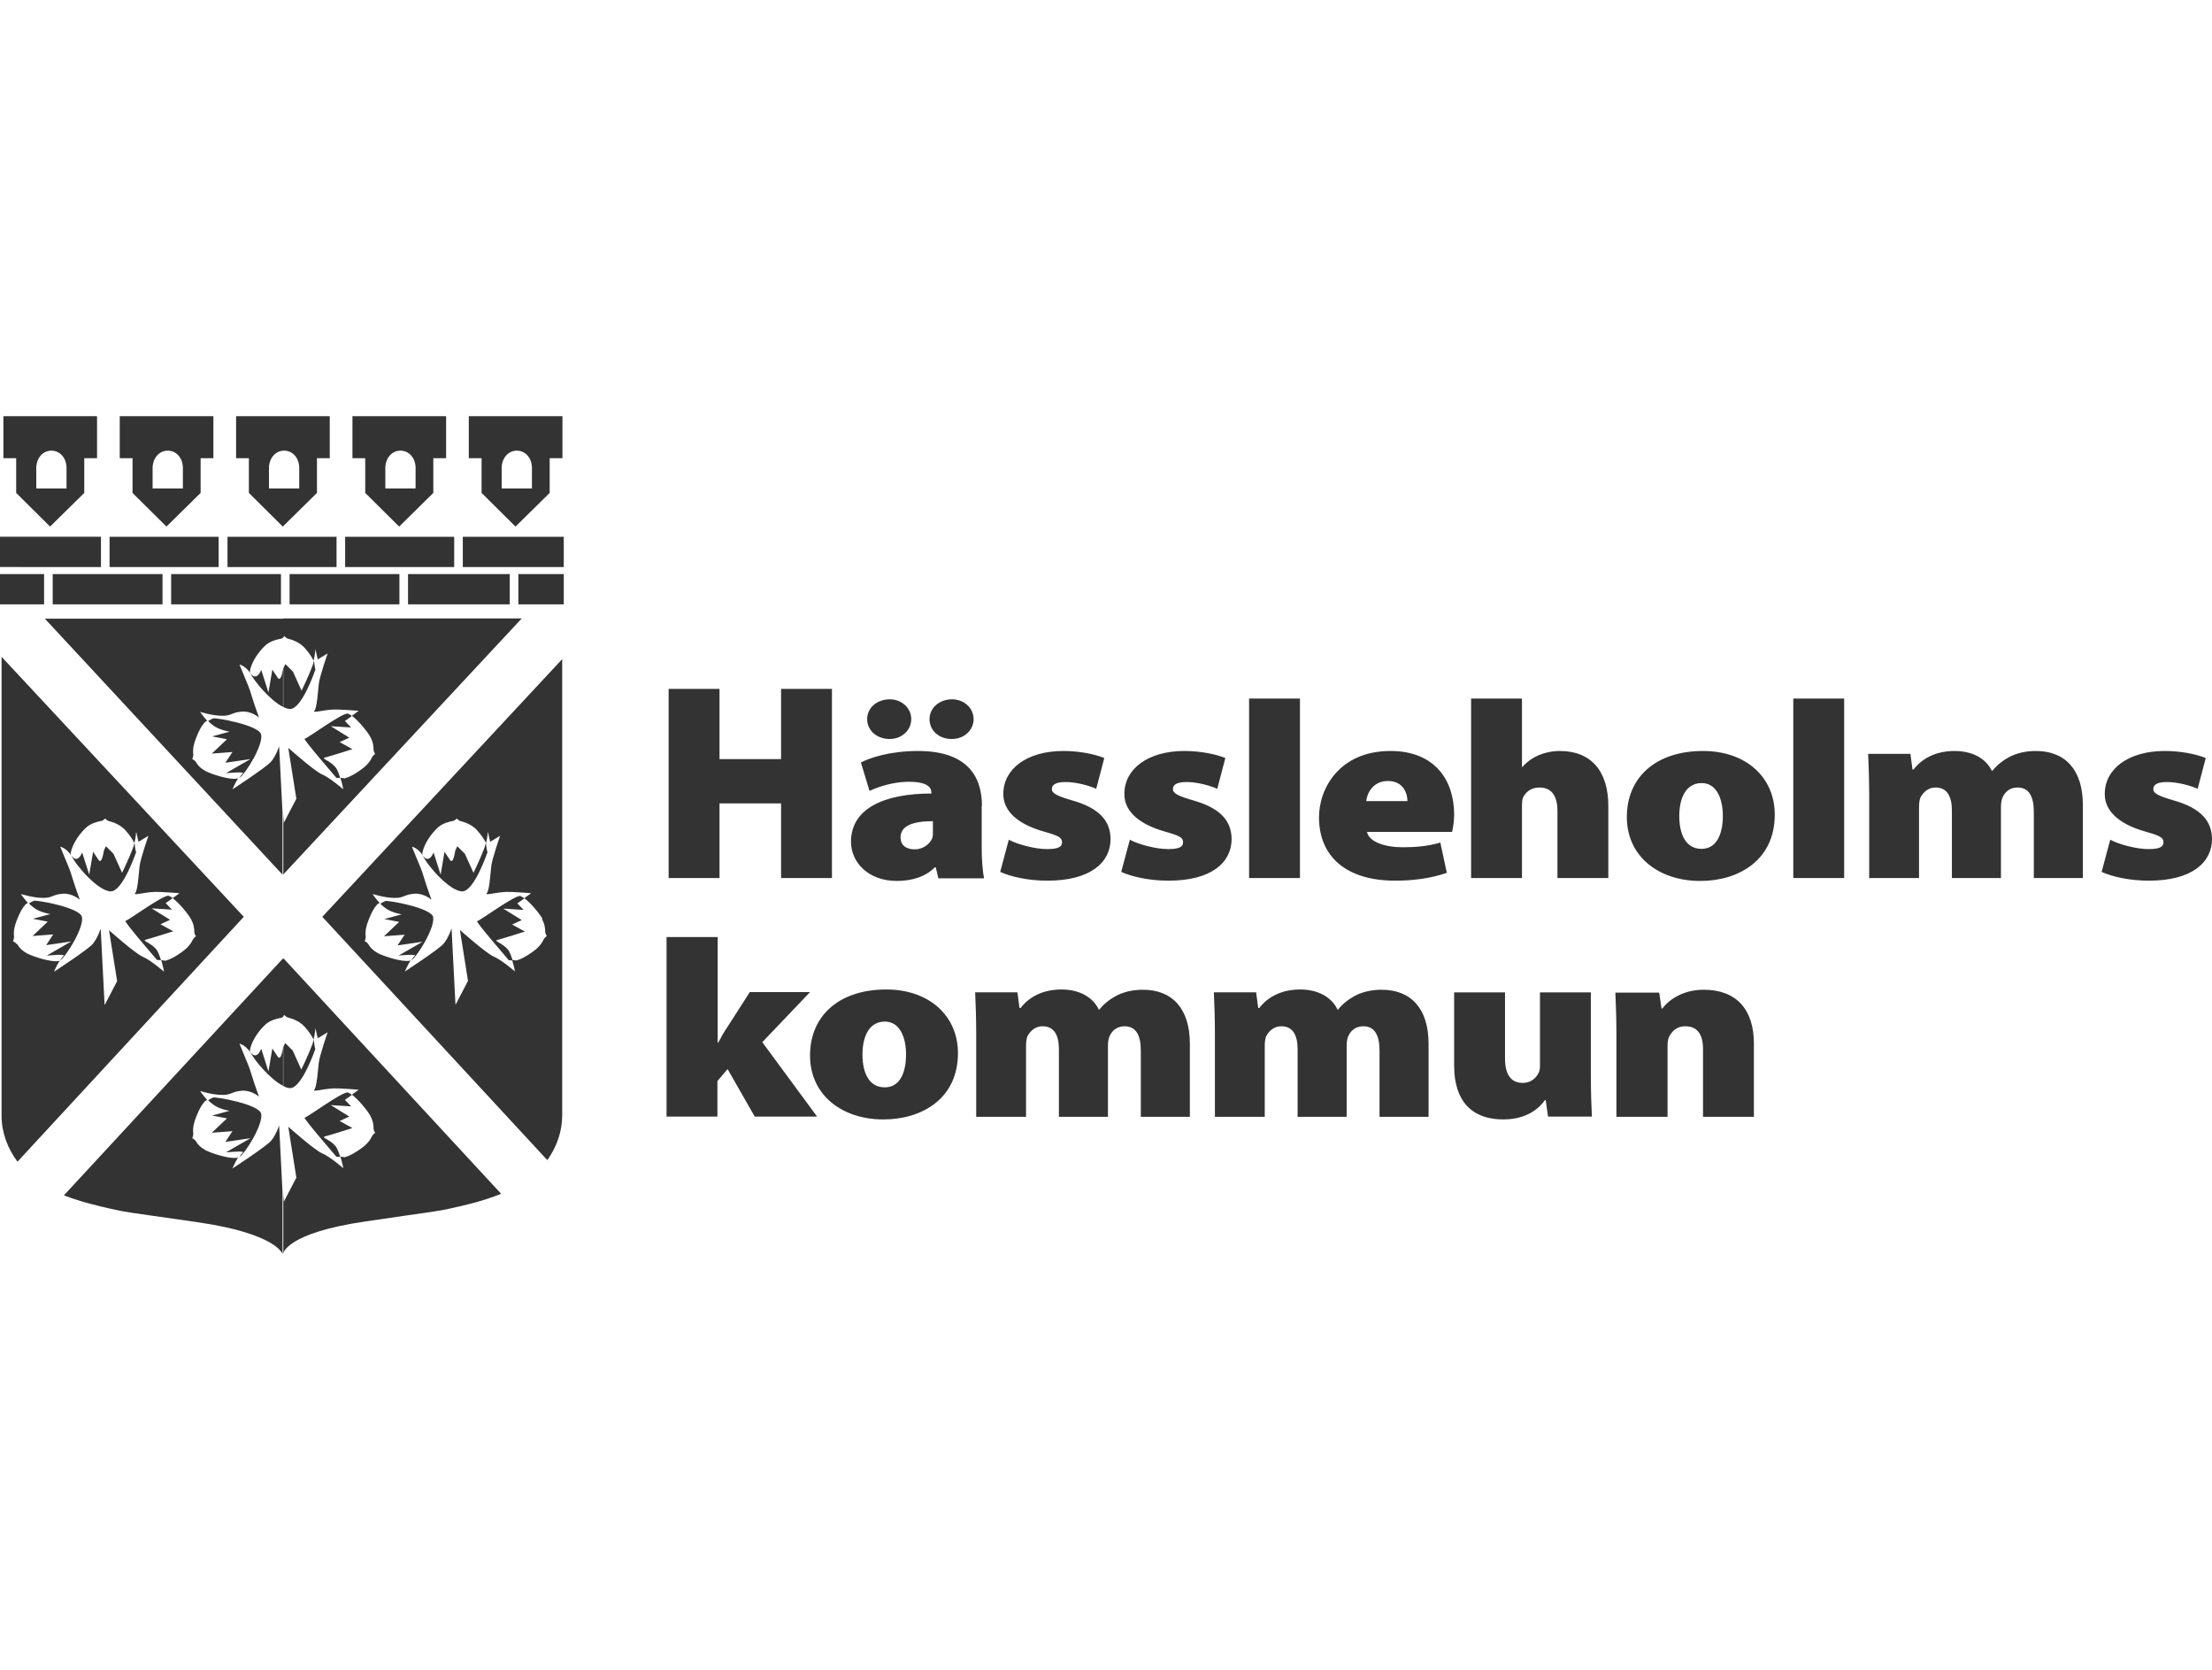
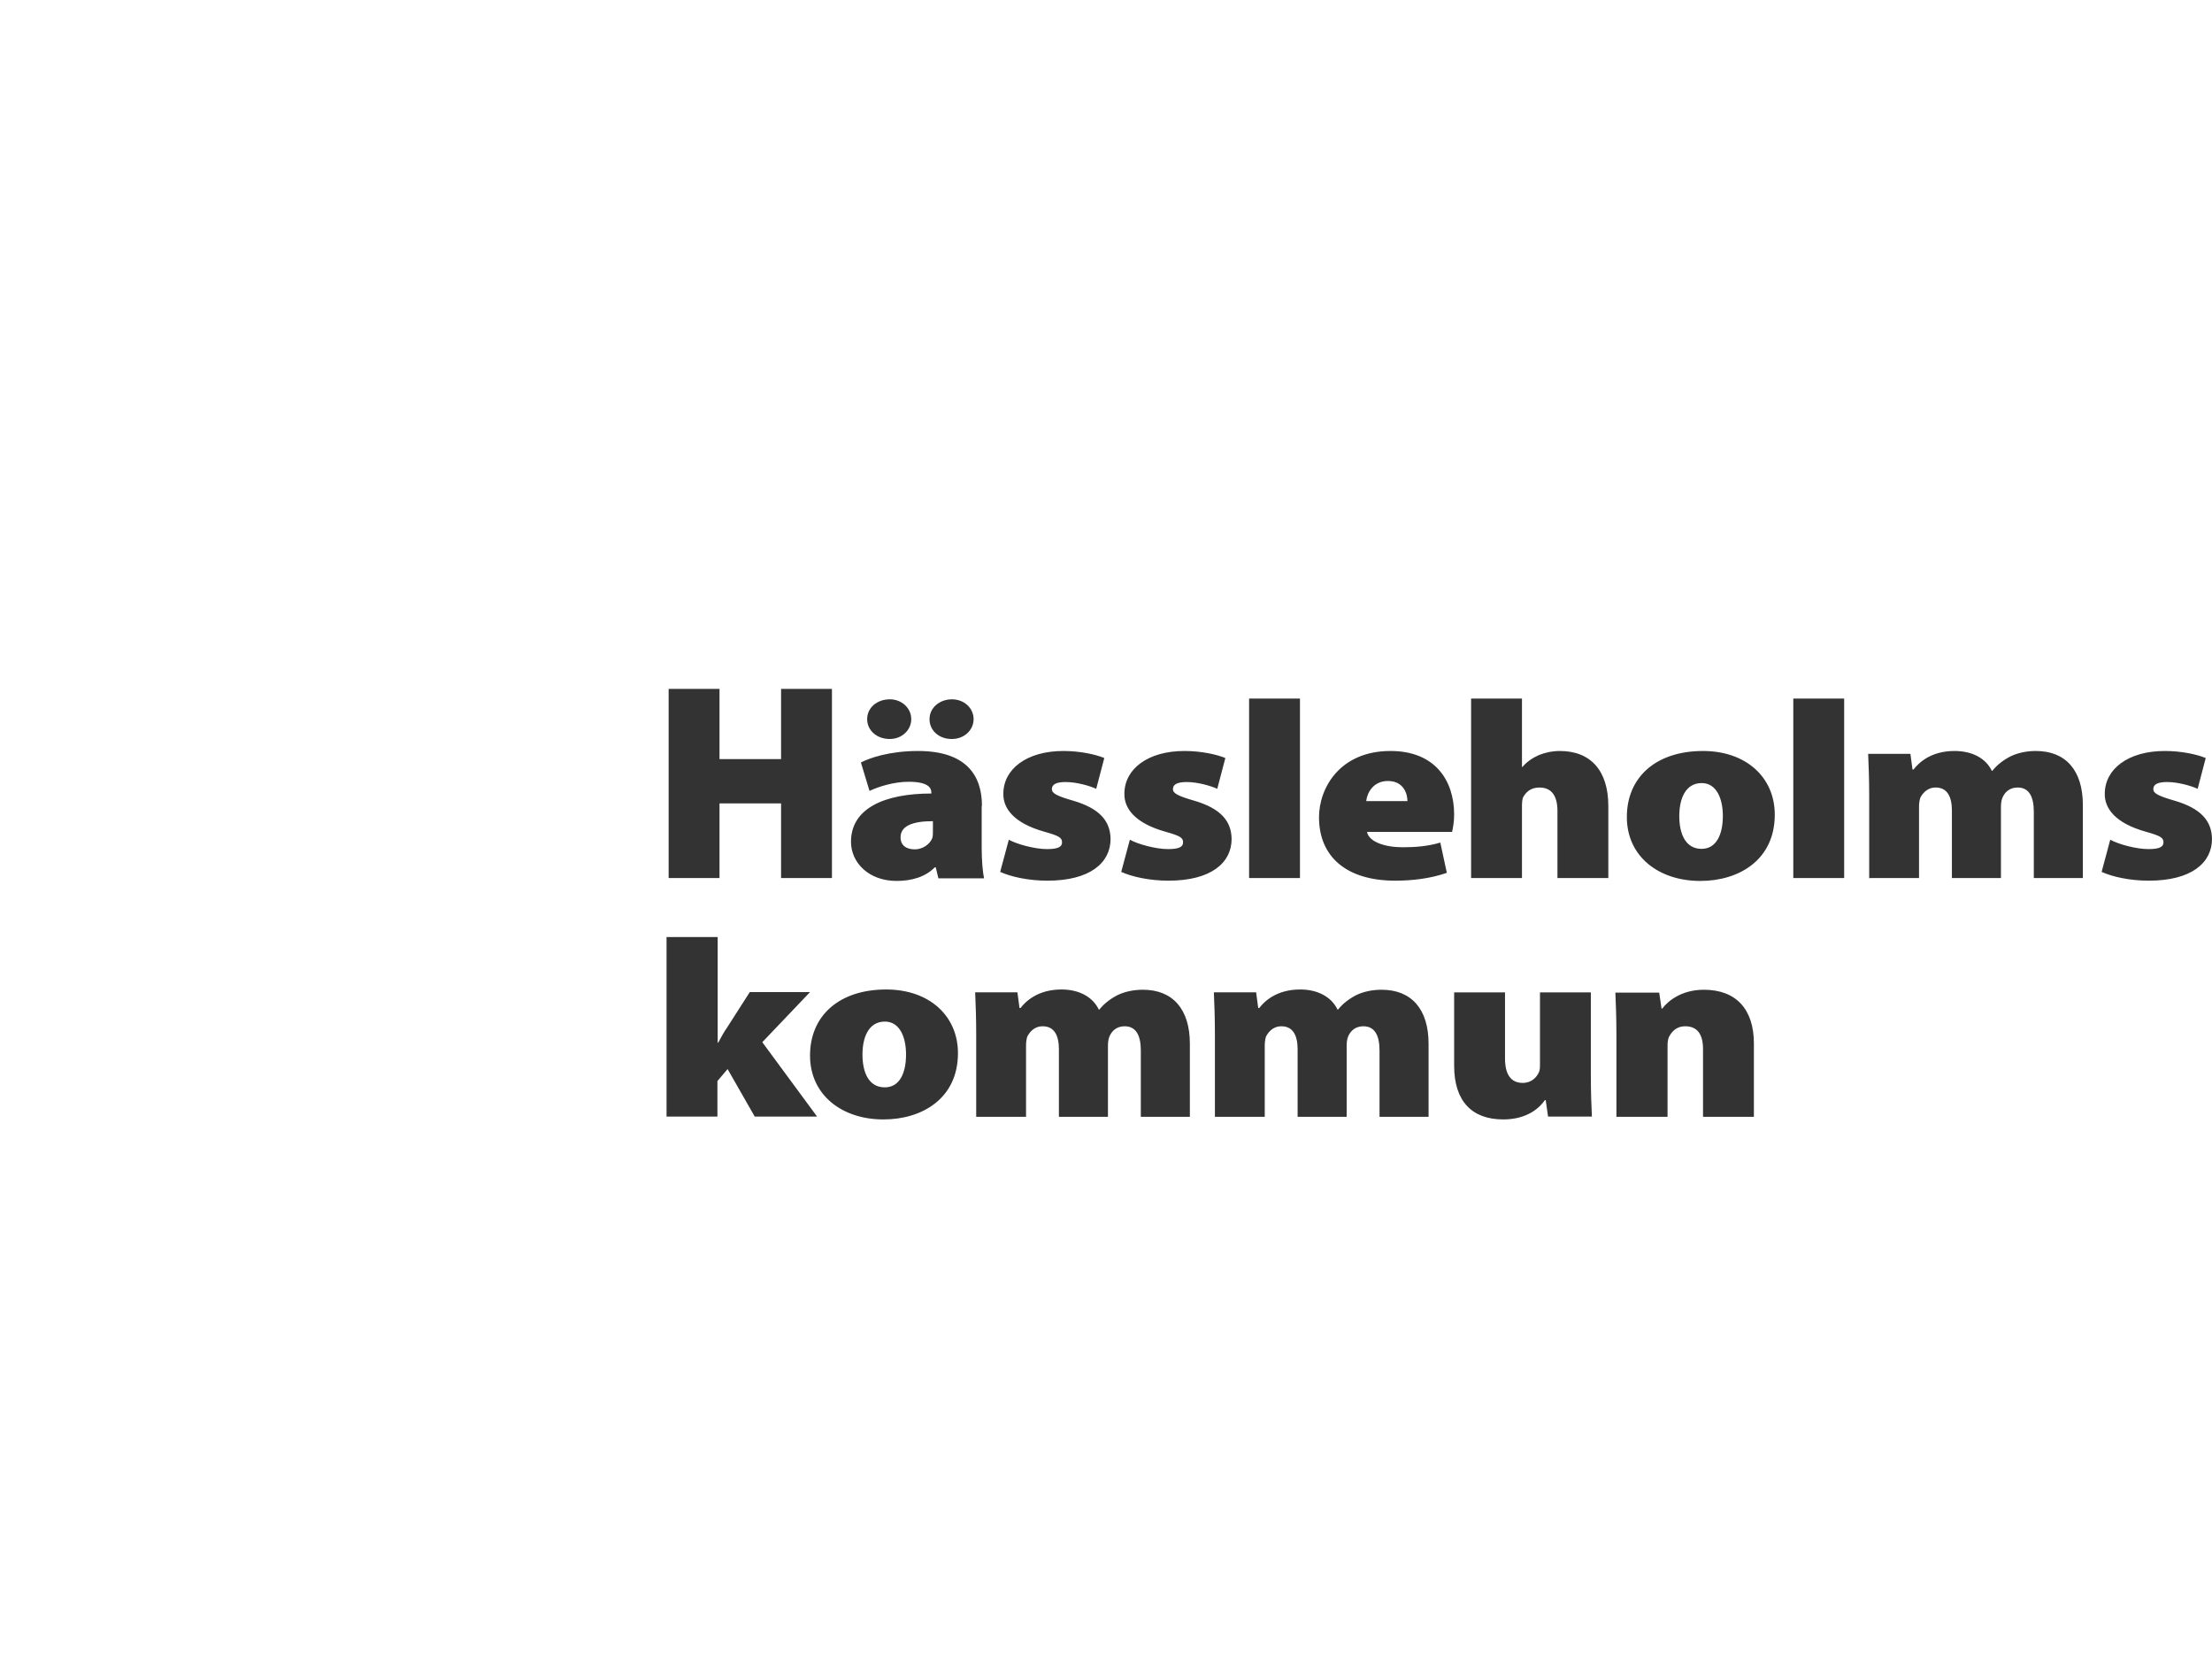
<svg xmlns="http://www.w3.org/2000/svg" id="Layer_1" data-name="Layer 1" viewBox="0 0 84.79 64">
  <defs>
    <style>.cls-1 {
        fill: #333;
        stroke-width: 0px;
      }</style>
  </defs>
-   <path class="cls-1" d="M3.87,20.57v1.16H0v-1.16h3.87ZM21.61,20.57v1.16h-3.87v-1.16h3.87ZM8.38,20.57v1.16h-4.18v-1.16h4.18ZM12.9,20.57v1.16h-4.18v-1.16h4.18ZM17.41,20.57v1.16h-4.18v-1.16h4.18ZM1.69,22v1.16H0v-1.16h1.69ZM19.54,22v1.16h-3.9v-1.16h3.9ZM21.61,22v1.16h-1.74v-1.16h1.74ZM6.23,22v1.16H2.02v-1.16h4.21ZM10.77,22v1.16h-4.21v-1.16h4.21ZM15.31,22v1.16h-4.21v-1.16h4.21ZM10.86,33.52v-2.34s.02.35.02.35l.48-.92-.31-1.95s1.01.9,1.3,1.02c.29.12.81.57.81.57,0,0-.04-.22-.11-.44.08,0,.16.02.16.02.21-.06.38-.16.61-.32.2-.14.35-.29.44-.49.03-.06.12-.13.12-.13,0,0-.06-.09-.06-.15,0-.18-.03-.33-.13-.51-.12-.21-.44-.6-.7-.8l.26-.19s-.78-.06-.96-.05c-.42.02-.83.15-.74.05.1-.1.14-.76.17-1.03.03-.28.34-1.17.34-1.17l-.38.23-.09-.39s-.01.21-.07.44c-.09-.18-.18-.31-.35-.5-.17-.18-.4-.29-.62-.34-.06-.01-.15-.1-.15-.1,0,0-.02.02-.04.04v-.72s9.14,0,9.14,0l-9.13,9.8h0ZM13.46,27.88l-.78-.05.71.44-.37.17.49.27s-.88.28-1.05.32c-.17.04.16.1.39.36.08.09.14.26.19.43-.08-.01-.17-.02-.14,0,.04.03-1.31-1.51-1.22-1.51.09,0,1.48-1.03,1.66-.96.05.02.1.05.15.09l-.27.19.24.25h0ZM12.09,25.66s-.51,1.51-.97,1.51c-.08,0-.17-.03-.26-.08v-1.48s.08-.16.08-.16l.29.29.33.73s.28-.58.42-.96c.02-.06.04-.12.05-.18,0,0,0,.01.01.02,0,0,.04.36.06.31h0ZM10.76,24.48c-.18.03-.4.1-.56.23-.24.21-.56.63-.62,1.01,0,.02,0,.05.02.08-.22-.31-.42-.33-.42-.33l.26.63s.12.26.21.58c.11.36.28.82.28.82,0,0-.29-.26-.66-.23-.39.03-.4.17-.76.16-.37,0-.84-.15-.84-.15,0,0,.11.17.27.34-.05.03-.08.05-.08.05-.15.16-.23.33-.34.6-.09.23-.14.43-.11.65,0,.07-.04.17-.04.17,0,0,.1.05.13.1.09.16.2.26.38.36.25.13.92.34,1.2.29.01,0,.03-.01.05-.02-.12.19-.22.43-.22.43,0,0,1.29-.84,1.48-1.06.19-.22.31-.59.31-.59l.13,2.56v2.36L1.72,23.71h9.14v.72s-.06.05-.1.05h0ZM8.68,29.62l.92-.53-.96.14.27-.41-.79.06.58-.55-.57-.11.67-.18s-.33-.05-.57-.2c-.09-.06-.18-.13-.25-.21.07-.04.16-.09.19-.1.13-.03,1.76.26,1.84.62.09.39-.59,1.5-.84,1.67.05-.08.1-.15.14-.18.09-.08-.62-.01-.62-.01h0ZM10.02,25.69l.27.85.15-.88s.12.19.21.32c.13.18.2-.36.2-.36h0s0,1.47,0,1.47c-.49-.24-1.13-1.01-1.25-1.29,0,0,0,0,0,0,.24.34.41-.12.41-.12h0ZM9.35,35.13L.67,44.52c-.38-.51-.61-1.12-.61-1.77v-17.58l9.29,9.97h0ZM.66,36.18c.09.16.2.26.38.36.25.13.92.34,1.2.29.01,0,.03-.01.05-.02-.12.19-.22.43-.22.43,0,0,1.29-.84,1.48-1.06s.31-.59.31-.59l.15,2.93.48-.92-.31-1.95s1.01.9,1.3,1.02c.29.12.81.57.81.57,0,0-.04-.22-.11-.44.08,0,.16.02.16.02.21-.06.38-.16.61-.32.2-.14.35-.29.44-.49.03-.06.12-.13.12-.13,0,0-.06-.09-.06-.15,0-.18-.03-.33-.13-.51-.12-.21-.44-.6-.7-.8l.26-.19s-.78-.06-.96-.05c-.42.02-.83.15-.74.05.1-.1.14-.76.17-1.03.03-.28.34-1.17.34-1.17l-.38.23-.09-.39s-.01.21-.07.44c-.09-.18-.18-.31-.35-.5-.17-.18-.4-.29-.62-.34-.06-.01-.15-.1-.15-.1,0,0-.08.08-.14.09-.18.03-.4.1-.56.23-.24.21-.56.63-.62,1.01,0,.02,0,.05.02.08-.22-.31-.42-.33-.42-.33l.26.63s.12.26.21.58c.11.36.28.82.28.82,0,0-.29-.26-.66-.23-.39.03-.4.17-.76.16-.37,0-.84-.15-.84-.15,0,0,.11.17.27.34-.05.03-.08.05-.08.05-.15.16-.23.33-.34.6-.09.23-.14.43-.11.65,0,.07-.04.17-.04.17,0,0,.1.05.13.1h0ZM1.81,36.61l.92-.53-.96.14.27-.41-.79.06.58-.55-.57-.11.67-.18s-.33-.05-.57-.2c-.09-.06-.18-.13-.25-.21.07-.04.16-.09.19-.1.13-.03,1.76.26,1.84.62.09.39-.59,1.5-.84,1.67.05-.08.1-.15.14-.18.09-.08-.62-.01-.62-.01h0ZM6.03,36.8s-1.31-1.51-1.22-1.51c.09,0,1.48-1.03,1.66-.96.05.02.1.05.15.09l-.27.19.24.25-.78-.05.71.44-.37.17.49.27s-.88.28-1.05.32c-.17.04.16.1.39.36.08.09.14.26.19.43-.08-.01-.17-.02-.14,0h0ZM5.22,32.65s-.51,1.51-.97,1.51c-.49,0-1.37-1.03-1.51-1.37,0,0,0,0,0,0,.24.34.41-.12.41-.12l.27.85.15-.88s.12.19.21.32c.13.18.2-.36.2-.36l.08-.17.29.29.33.73s.28-.58.42-.96c.02-.06.04-.12.05-.18,0,0,0,.01.01.02,0,0,.04.36.06.31h0ZM10.86,36.75v2.21s-.06.05-.1.05c-.18.03-.4.1-.56.23-.24.21-.56.63-.62,1.01,0,.02,0,.05.02.08-.22-.31-.42-.33-.42-.33l.26.63s.12.26.21.58c.11.36.28.82.28.82,0,0-.29-.26-.66-.23-.39.03-.4.17-.76.16-.37,0-.84-.15-.84-.15,0,0,.11.17.27.34-.05.03-.08.05-.08.05-.15.16-.23.33-.34.6-.09.23-.14.43-.11.65,0,.07-.04.17-.04.17,0,0,.1.05.13.1.09.16.2.26.38.36.25.13.92.34,1.2.29.01,0,.03-.01.05-.02-.12.19-.22.43-.22.43,0,0,1.29-.84,1.48-1.06.19-.22.31-.59.31-.59l.13,2.56v2.37s-.22-.78-3.25-1.22c-2.75-.4-2.65-.36-3.35-.52-.39-.09-1.08-.24-1.78-.51l8.38-9.06h0ZM8.68,44.15l.92-.53-.96.14.27-.41-.79.06.58-.55-.57-.11.67-.18s-.33-.05-.57-.2c-.09-.06-.18-.13-.25-.21.07-.04.16-.09.19-.1.13-.03,1.76.26,1.84.62.09.39-.59,1.5-.84,1.67.05-.08.1-.15.14-.18.09-.08-.62-.01-.62-.01h0ZM10.02,40.21l.27.85.15-.88s.12.19.21.32c.13.18.2-.36.2-.36h0s0,1.47,0,1.47c-.49-.24-1.13-1.01-1.25-1.29,0,0,0,0,0,0,.24.34.41-.12.41-.12h0ZM10.88,46.05l.48-.92-.31-1.95s1.01.9,1.3,1.02c.29.12.81.57.81.57,0,0-.04-.22-.11-.44.08,0,.16.02.16.02.21-.06.38-.16.61-.32.2-.14.35-.29.44-.49.03-.06.12-.13.12-.13,0,0-.06-.09-.06-.15,0-.18-.03-.33-.13-.51-.12-.21-.44-.6-.7-.8l.26-.19s-.78-.06-.96-.05c-.42.02-.83.15-.74.05s.14-.76.17-1.03c.03-.28.34-1.17.34-1.17l-.38.23-.09-.39s-.01.21-.07.44c-.09-.18-.18-.31-.35-.5-.17-.18-.4-.29-.62-.34-.06-.01-.15-.1-.15-.1,0,0-.02.02-.04.03v-2.21s8.35,9.03,8.35,9.03c-.72.29-1.44.45-1.85.54-.7.16-.6.11-3.35.52-3.03.44-3.15,1.22-3.15,1.22v-2.32s.02.32.02.32h0ZM13.46,42.4l-.78-.05.71.44-.37.17.49.27s-.88.28-1.05.32c-.17.04.16.1.39.36.08.09.14.26.19.43-.08-.01-.17-.02-.14,0,.04.03-1.31-1.51-1.22-1.51.09,0,1.48-1.03,1.66-.96.05.02.1.05.15.09l-.27.19.24.25h0ZM12.09,40.19s-.51,1.51-.97,1.51c-.08,0-.16-.03-.26-.08v-1.49s.07-.16.07-.16l.29.29.33.73s.28-.58.42-.96c.02-.06.04-.12.05-.18,0,0,0,.01.01.02,0,0,.04.36.06.31h0ZM12.36,35.13l9.19-9.87v17.48c0,.63-.21,1.21-.57,1.72l-8.63-9.33h0ZM20.8,35.22c-.12-.21-.44-.6-.7-.8l.26-.19s-.78-.06-.96-.05c-.42.02-.83.15-.74.05.1-.1.14-.76.17-1.03.03-.28.34-1.17.34-1.17l-.38.23-.09-.39s-.01.21-.07.44c-.09-.18-.18-.31-.35-.5-.17-.18-.4-.29-.62-.34-.06-.01-.15-.1-.15-.1,0,0-.08.08-.14.09-.18.03-.4.1-.56.23-.24.21-.56.63-.62,1.01,0,.02,0,.05.02.08-.22-.31-.42-.33-.42-.33l.26.63s.12.26.21.58c.11.36.28.82.28.82,0,0-.29-.26-.66-.23-.39.03-.4.17-.76.16-.37,0-.84-.15-.84-.15,0,0,.11.17.27.34-.05.03-.08.05-.08.05-.15.16-.23.33-.34.6-.09.23-.14.43-.11.65,0,.07-.04.17-.04.17,0,0,.1.05.13.1.09.16.2.26.38.36.25.13.92.34,1.2.29.01,0,.03-.01.05-.02-.12.19-.22.43-.22.43,0,0,1.29-.84,1.48-1.06.19-.22.31-.59.31-.59l.15,2.93.48-.92-.31-1.95s1.01.9,1.3,1.02c.29.12.81.57.81.57,0,0-.04-.22-.11-.44.08,0,.16.02.16.02.21-.06.38-.16.61-.32.2-.14.35-.29.44-.49.03-.06.12-.13.12-.13,0,0-.06-.09-.06-.15,0-.18-.03-.33-.13-.51h0ZM20.07,34.87l-.78-.05.71.44-.37.17.49.27s-.88.28-1.05.32c-.17.04.16.1.39.36.08.09.14.26.19.43-.08-.01-.17-.02-.14,0,.04.03-1.31-1.51-1.22-1.51.09,0,1.48-1.03,1.66-.96.05.02.1.05.15.09l-.27.19.24.25h0ZM18.69,32.65s-.51,1.51-.97,1.51c-.49,0-1.37-1.03-1.51-1.37,0,0,0,0,0,0,.24.34.41-.12.41-.12l.27.85.15-.88s.12.19.21.32c.13.18.2-.36.2-.36l.08-.17.29.29.33.73s.28-.58.42-.96c.02-.06.04-.12.05-.18,0,0,0,.01.01.02,0,0,.04.36.06.31h0ZM16.6,35.14c.09.39-.59,1.5-.84,1.67.05-.08.1-.15.14-.18.09-.08-.62-.01-.62-.01l.92-.53-.96.14.27-.41-.79.06.58-.55-.57-.11.67-.18s-.33-.05-.57-.2c-.09-.06-.18-.13-.25-.21.07-.04.16-.09.19-.1.13-.03,1.76.26,1.84.62h0ZM21.56,17.56v-1.61h-3.59v1.61h.49v1.33l1.3,1.29,1.31-1.29v-1.33h.49ZM20.39,17.91s0,0,0-.01v.82h-1.16v-.84s0,.02,0,.03v-.07s0,.05,0,.05c.03-.38.28-.62.58-.62s.56.24.58.63v-.06.08h0ZM16.61,17.56h.49v-1.61h-3.59v1.61h.49v1.33l1.3,1.29,1.31-1.29v-1.33h0ZM15.93,17.91s0,0,0-.01v.82h-1.16v-.84s0,.02,0,.03v-.07s0,.05,0,.05c.03-.38.28-.62.58-.62s.56.24.58.63v-.06.08h0ZM12.15,17.56h.49v-1.61h-3.59v1.61h.49v1.33l1.3,1.29,1.31-1.29v-1.33h0ZM11.47,17.91s0,0,0-.01v.82h-1.16v-.84s0,.02,0,.03v-.07s0,.05,0,.05c.03-.38.28-.62.58-.62s.56.24.58.63v-.06.08h0ZM7.69,17.56h.49v-1.61h-3.59v1.61h.49v1.33l1.3,1.29,1.31-1.29v-1.33h0ZM7.01,17.91s0,0,0-.01v.82h-1.16v-.84s0,.02,0,.03v-.07s0,.05,0,.05c.03-.38.28-.62.58-.62s.56.24.58.63v-.06.08h0ZM3.23,17.56h.49v-1.61H.13v1.61h.49v1.33l1.3,1.29,1.31-1.29v-1.33h0ZM2.55,17.91s0,0,0-.01v.82h-1.16v-.84s0,.02,0,.03v-.07s0,.05,0,.05c.03-.38.28-.62.58-.62s.56.24.58.63v-.06.08h0Z" />
  <path class="cls-1" d="M27.5,35.91h-1.95v6.88h1.95v-1.36l.39-.46,1.04,1.82h2.39l-2.1-2.85,1.83-1.92h-2.31l-.87,1.36c-.12.17-.23.37-.34.58h-.02v-4.06h0ZM33.87,42.9c1.47,0,2.85-.8,2.85-2.54,0-1.43-1.1-2.44-2.75-2.44-1.81,0-2.92,1.01-2.92,2.53s1.23,2.45,2.81,2.45h.01ZM33.91,41.67c-.59,0-.85-.54-.85-1.26,0-.63.22-1.26.86-1.26.57,0,.81.6.81,1.26,0,.77-.28,1.26-.81,1.26h-.01ZM37.45,42.8h1.88v-2.72c0-.12.01-.24.05-.36.08-.15.25-.39.59-.39.44,0,.62.35.62.88v2.59h1.88v-2.71c0-.11.01-.25.05-.35.09-.23.28-.41.59-.41.43,0,.62.34.62.93v2.54h1.88v-2.8c0-1.33-.66-2.07-1.8-2.07-.36,0-.67.07-.94.19-.28.14-.53.32-.73.57h-.02c-.23-.48-.75-.77-1.43-.77-.91,0-1.38.46-1.57.71h-.04l-.08-.6h-1.62c.02.45.04.99.04,1.63v3.14h0ZM46.6,42.8h1.88v-2.72c0-.12.01-.24.05-.36.08-.15.25-.39.59-.39.44,0,.62.35.62.88v2.59h1.88v-2.71c0-.11.01-.25.05-.35.09-.23.28-.41.59-.41.43,0,.62.34.62.93v2.54h1.88v-2.8c0-1.33-.66-2.07-1.8-2.07-.36,0-.67.07-.94.19-.28.14-.53.32-.73.57h-.02c-.23-.48-.75-.77-1.43-.77-.91,0-1.38.46-1.57.71h-.04l-.08-.6h-1.62c.02.45.04.99.04,1.63v3.14h0ZM60.98,38.03h-1.95v2.81c0,.1-.01.18-.04.25-.08.18-.27.41-.62.41-.46,0-.68-.33-.68-.94v-2.53h-1.95v2.81c0,1.38.7,2.06,1.88,2.06.95,0,1.41-.47,1.6-.74h.03l.09.63h1.68c-.02-.41-.04-.95-.04-1.63v-3.14h0ZM61.97,42.8h1.95v-2.7c0-.13.01-.26.05-.35.09-.18.26-.42.63-.42.47,0,.68.32.68.87v2.6h1.95v-2.81c0-1.31-.68-2.06-1.92-2.06-.88,0-1.4.46-1.59.72h-.03l-.09-.61h-1.68c.02.45.04.99.04,1.63v3.14h0Z" />
  <path class="cls-1" d="M25.63,26.4v7.25h1.95v-2.86h2.36v2.86h1.95v-7.25h-1.95v2.69h-2.36v-2.69h-1.95ZM37.64,30.88c0-1.19-.63-2.1-2.45-2.1-1.1,0-1.86.27-2.19.44l.33,1.09c.36-.17.94-.35,1.5-.35.71,0,.87.21.87.41v.04c-1.8,0-3.08.57-3.08,1.85,0,.79.67,1.5,1.75,1.5.57,0,1.1-.15,1.46-.52h.04l.1.42h1.75c-.05-.24-.09-.69-.09-1.16v-1.61h0ZM35.76,31.86c0,.09,0,.17-.02.25-.1.26-.39.44-.67.44-.33,0-.55-.15-.55-.46,0-.43.44-.62,1.24-.62v.39h0ZM34.11,28.32c.46,0,.82-.34.82-.76s-.36-.76-.82-.76c-.49,0-.87.32-.87.76s.38.76.86.76h.01ZM36.49,28.32c.47,0,.83-.34.83-.76s-.36-.76-.83-.76-.86.32-.86.76.37.76.84.76h.02ZM38.33,33.41c.42.19,1.08.34,1.82.34,1.64,0,2.42-.69,2.42-1.6-.01-.68-.41-1.17-1.45-1.47-.62-.18-.8-.28-.8-.44,0-.19.19-.27.53-.27.43,0,.93.15,1.17.26l.31-1.18c-.34-.14-.93-.27-1.57-.27-1.4,0-2.3.69-2.3,1.64-.01.55.39,1.12,1.56,1.45.57.16.69.23.69.41,0,.18-.16.26-.58.26-.47,0-1.16-.19-1.46-.36l-.33,1.23h0ZM42.97,33.41c.42.19,1.08.34,1.82.34,1.64,0,2.42-.69,2.42-1.6-.01-.68-.41-1.17-1.45-1.47-.62-.18-.8-.28-.8-.44,0-.19.19-.27.53-.27.43,0,.93.15,1.17.26l.31-1.18c-.34-.14-.93-.27-1.57-.27-1.4,0-2.3.69-2.3,1.64-.01.55.39,1.12,1.56,1.45.57.16.69.23.69.41,0,.18-.16.26-.58.26-.47,0-1.16-.19-1.46-.36l-.33,1.23h0ZM47.88,33.65h1.95v-6.88h-1.95v6.88h0ZM55.66,31.88c.03-.12.08-.38.08-.66,0-1.31-.73-2.44-2.44-2.44-1.95,0-2.74,1.43-2.74,2.54,0,1.51,1.05,2.43,2.92,2.43.66,0,1.34-.08,1.98-.3l-.25-1.16c-.47.14-.95.18-1.44.18-.69,0-1.3-.21-1.37-.59h3.27ZM52.37,30.7c.03-.3.26-.77.83-.77.61,0,.75.5.75.77h-1.58ZM56.39,33.65h1.95v-2.81c0-.08.01-.2.04-.28.1-.18.27-.38.63-.38.48,0,.69.34.69.9v2.57h1.95v-2.76c0-1.35-.67-2.11-1.86-2.11-.28,0-.57.06-.81.16-.24.11-.45.25-.62.45h-.02v-2.62h-1.95v6.88h0ZM65.18,33.76c1.47,0,2.85-.8,2.85-2.54,0-1.43-1.1-2.44-2.75-2.44-1.81,0-2.92,1.01-2.92,2.53s1.23,2.45,2.81,2.45h.01ZM65.22,32.53c-.59,0-.85-.54-.85-1.26,0-.63.22-1.26.86-1.26.57,0,.81.6.81,1.26,0,.76-.28,1.26-.81,1.26h-.01ZM68.74,33.65h1.95v-6.88h-1.95v6.88h0ZM71.68,33.65h1.88v-2.72c0-.12.01-.24.05-.36.08-.15.25-.39.59-.39.44,0,.62.35.62.88v2.59h1.88v-2.71c0-.11.01-.25.05-.35.09-.23.28-.41.59-.41.43,0,.62.34.62.93v2.54h1.88v-2.8c0-1.33-.66-2.07-1.8-2.07-.36,0-.67.07-.94.19-.28.14-.53.32-.73.57h-.02c-.23-.48-.75-.76-1.43-.76-.91,0-1.38.46-1.57.71h-.04l-.08-.6h-1.62c.02.45.04.99.04,1.63v3.14h0ZM80.55,33.41c.42.19,1.08.34,1.82.34,1.64,0,2.42-.69,2.42-1.6-.01-.68-.41-1.17-1.45-1.47-.62-.18-.8-.28-.8-.44,0-.19.19-.27.53-.27.43,0,.93.15,1.17.26l.31-1.18c-.34-.14-.93-.27-1.57-.27-1.4,0-2.3.69-2.3,1.64-.01.55.39,1.12,1.56,1.45.57.16.69.23.69.41,0,.18-.16.26-.58.26-.47,0-1.16-.19-1.46-.36l-.33,1.23h0Z" />
</svg>